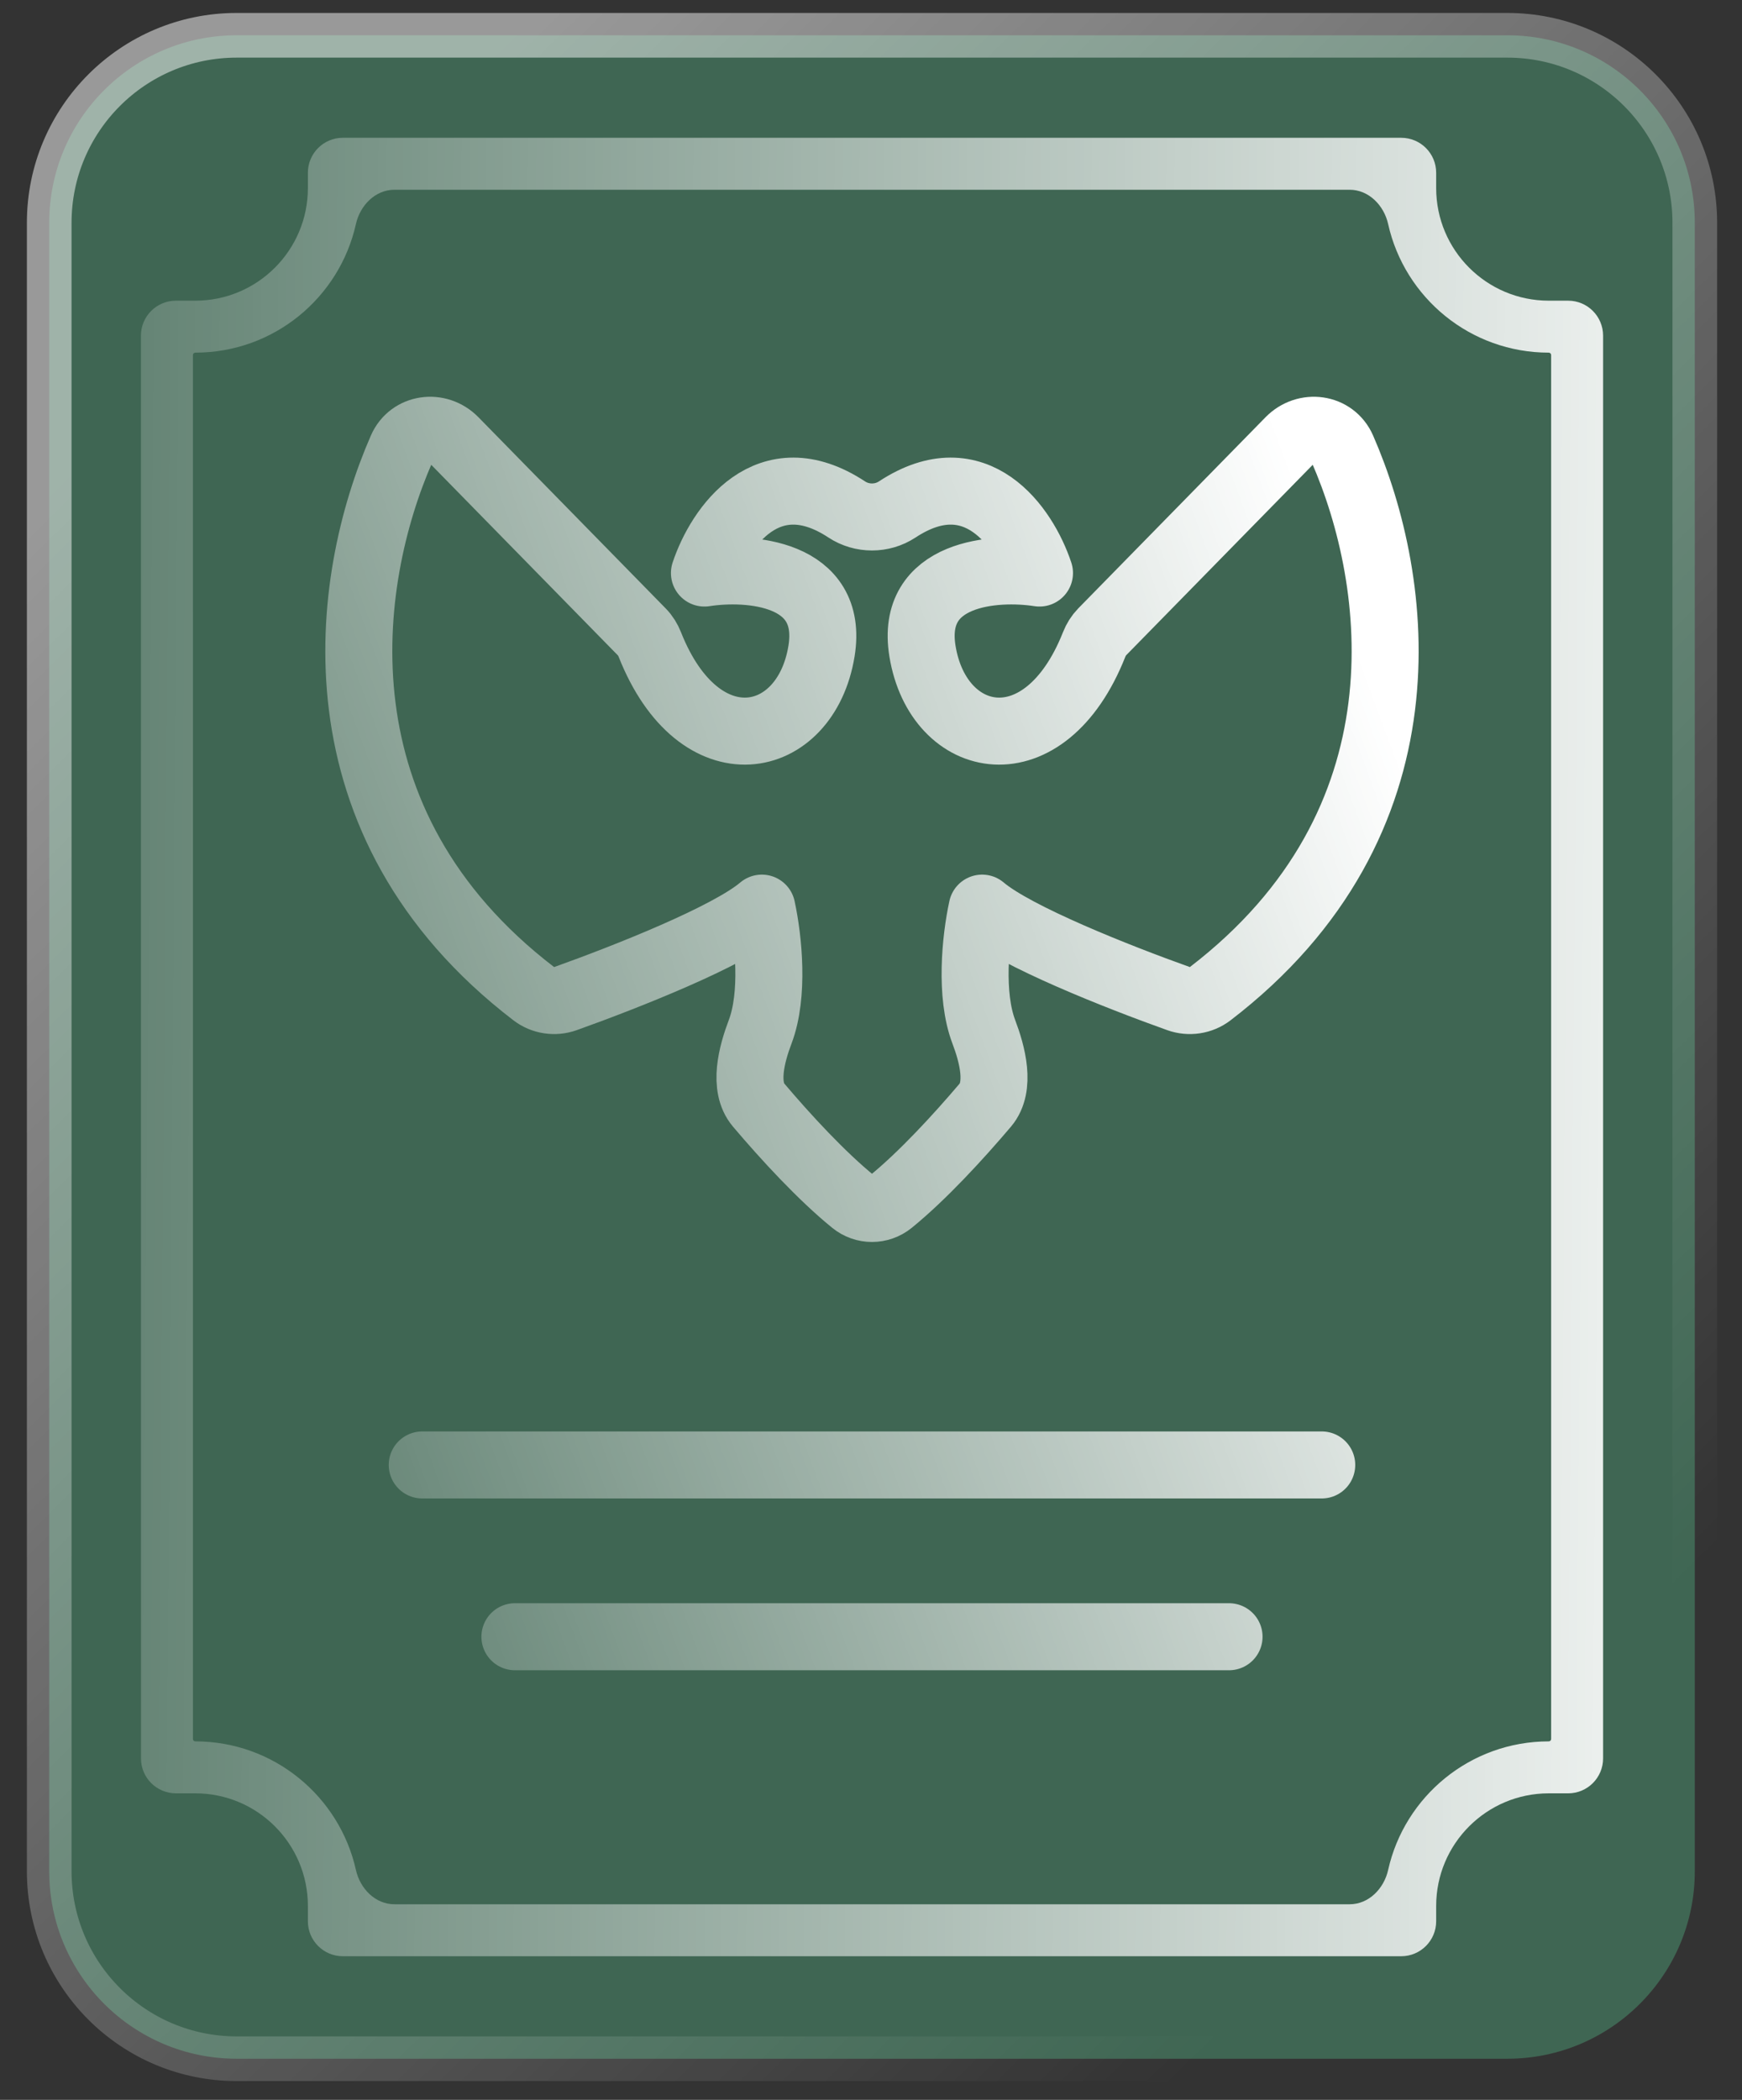
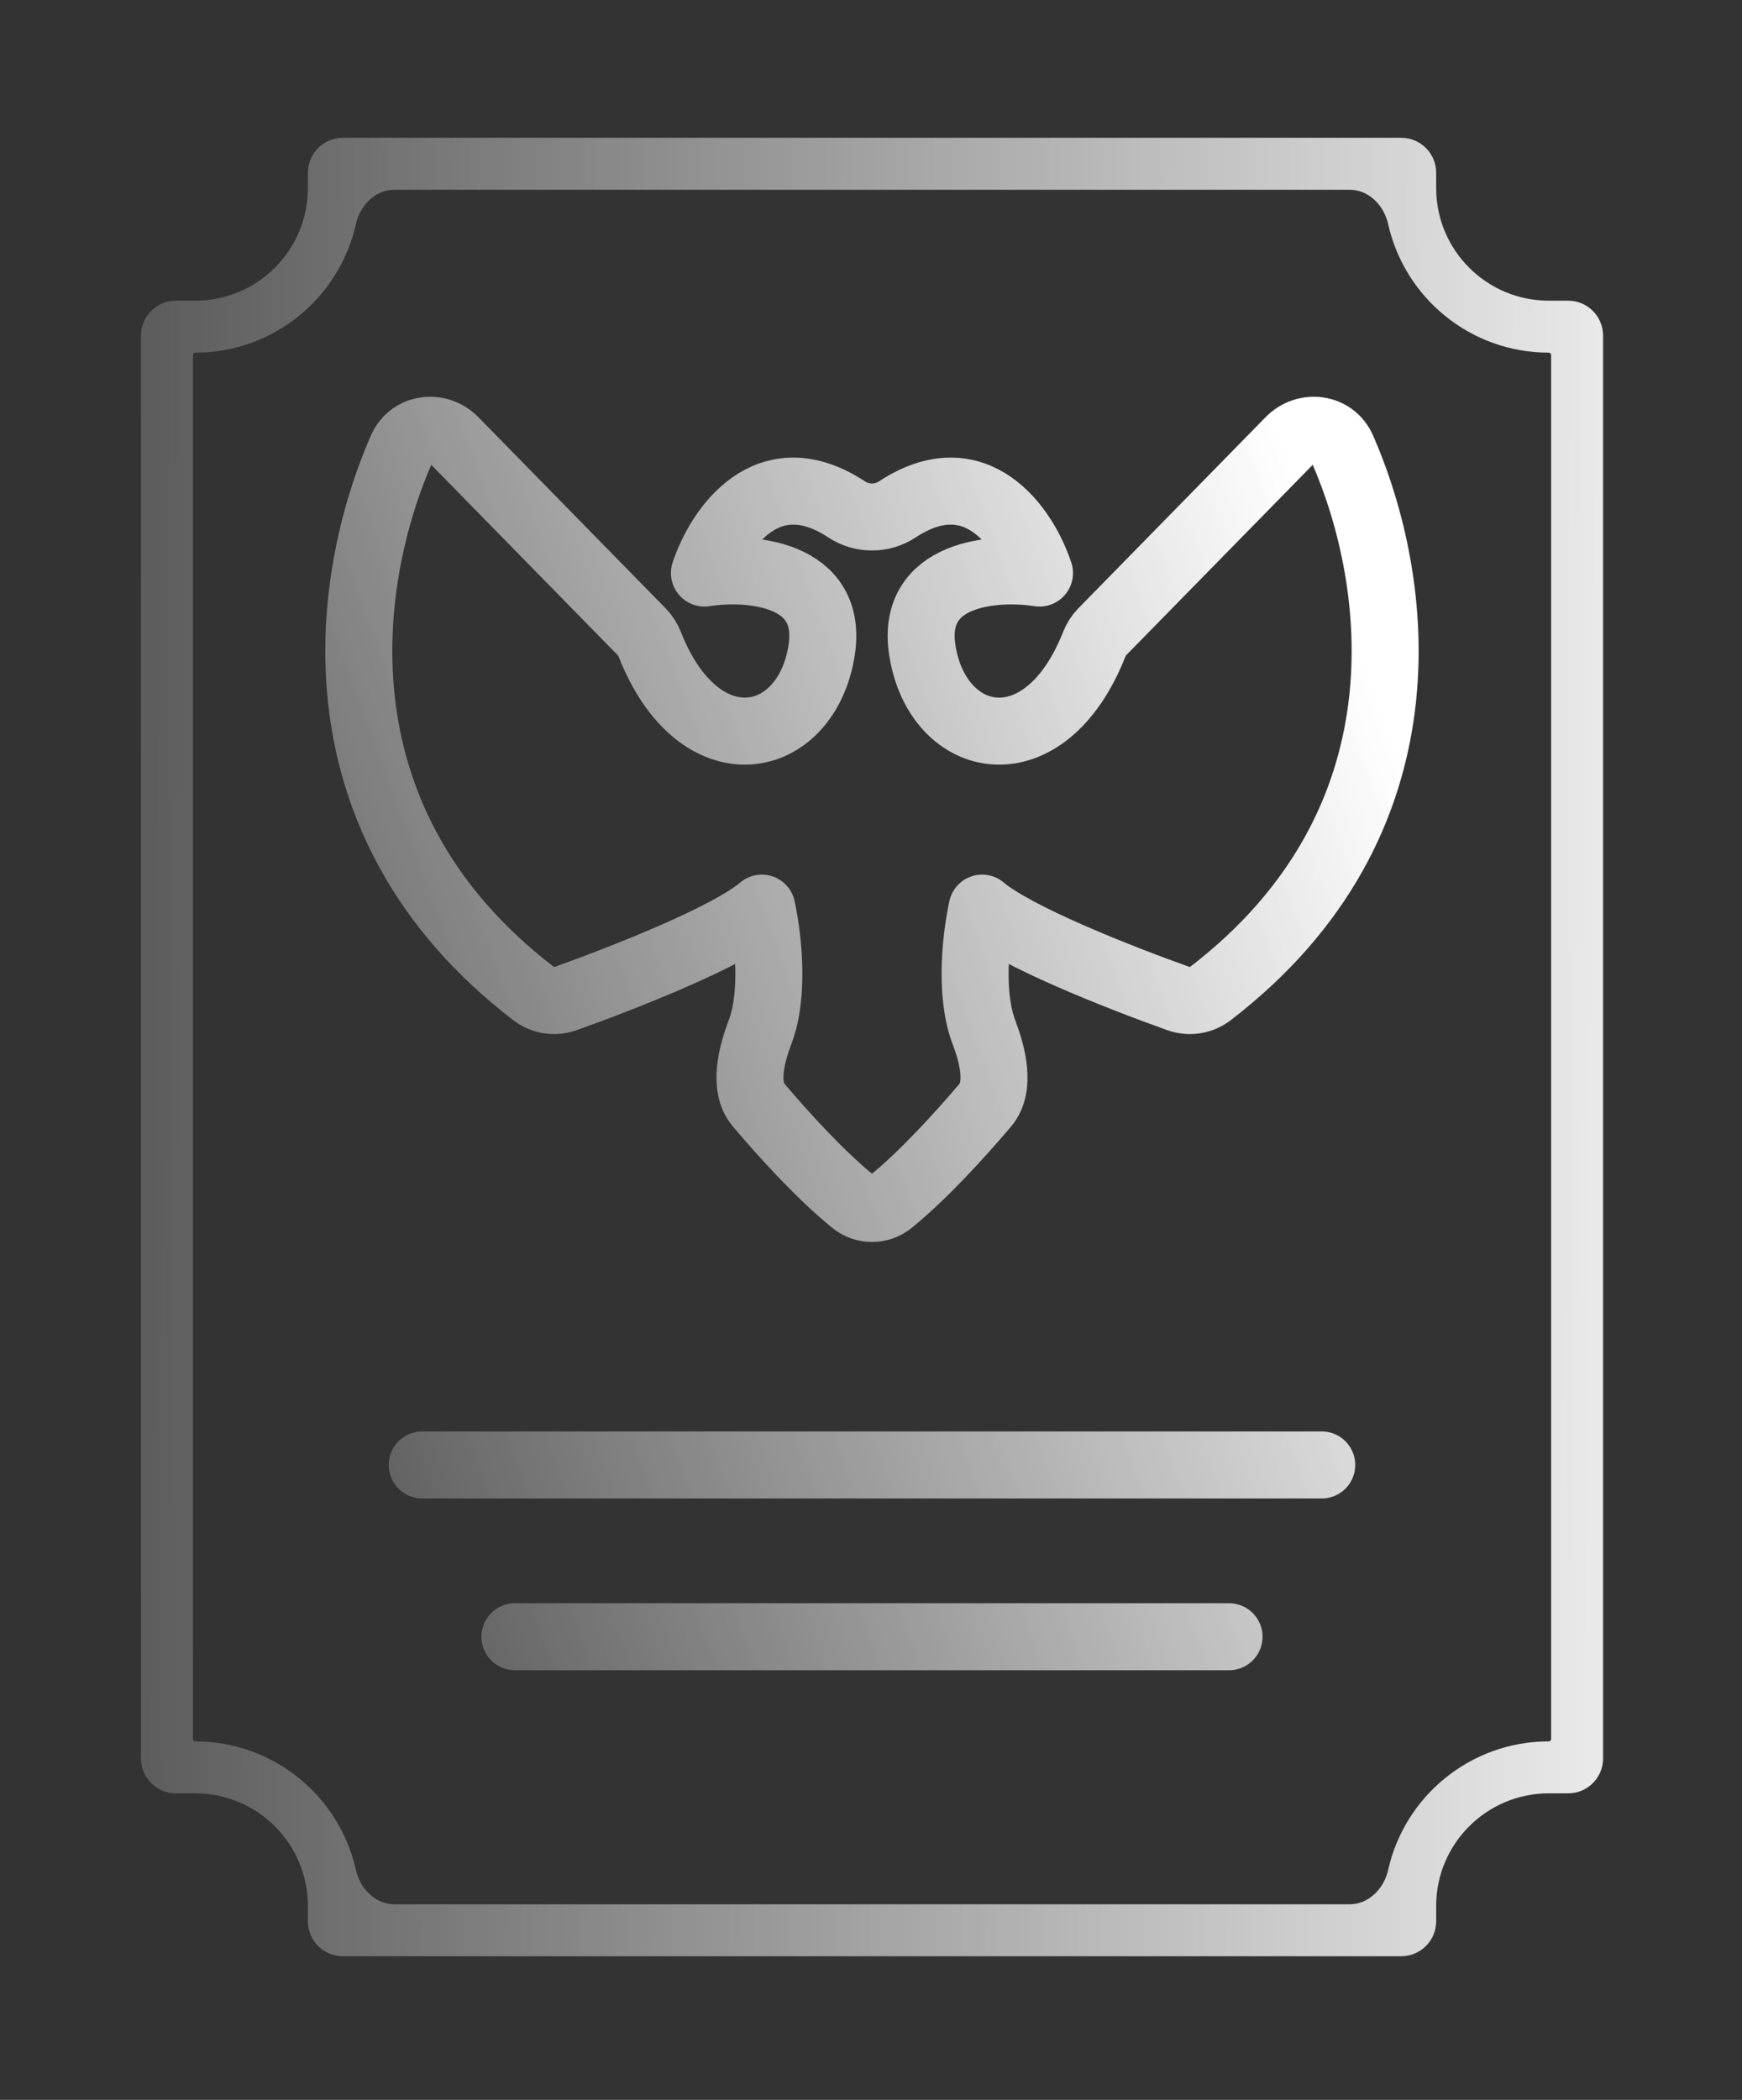
<svg xmlns="http://www.w3.org/2000/svg" width="39" height="47" viewBox="0 0 39 47" fill="none">
  <rect x="0" y="0" width="39" height="47" fill="#333333" stroke="none" />
  <g data-figma-bg-blur-radius="12">
-     <path d="M5.298 0.79L33.747 0.79C36.064 0.79 37.943 2.669 37.943 4.986V41.883C37.943 44.2 36.064 46.079 33.747 46.079H5.298C2.981 46.079 1.102 44.2 1.102 41.883L1.102 4.986C1.102 2.669 2.981 0.79 5.298 0.79Z" fill="#3B8A62" fill-opacity="0.5" />
-     <path d="M5.298 0.79L33.747 0.79C36.064 0.79 37.943 2.669 37.943 4.986V41.883C37.943 44.2 36.064 46.079 33.747 46.079H5.298C2.981 46.079 1.102 44.2 1.102 41.883L1.102 4.986C1.102 2.669 2.981 0.79 5.298 0.79Z" fill="white" fill-opacity="0.05" />
-     <path d="M5.298 0.79L33.747 0.79C36.064 0.79 37.943 2.669 37.943 4.986V41.883C37.943 44.2 36.064 46.079 33.747 46.079H5.298C2.981 46.079 1.102 44.2 1.102 41.883L1.102 4.986C1.102 2.669 2.981 0.79 5.298 0.79Z" stroke="url(#paint0_linear_357_302)" />
-   </g>
+     </g>
  <path d="M9.453 32.789H19.522H29.591M27.516 36.634H19.522H11.528M23.272 12.826C22.279 12.672 20.365 12.806 20.652 14.573C21.005 16.741 23.388 17.226 24.496 14.425C24.537 14.321 24.597 14.223 24.675 14.143L28.869 9.863C29.232 9.493 29.845 9.572 30.053 10.047C31.35 13.011 32.09 18.411 27.093 22.242C26.892 22.396 26.623 22.436 26.385 22.351C25.032 21.868 22.734 20.96 21.988 20.326C21.835 21.032 21.713 22.267 22.024 23.09C22.216 23.596 22.41 24.321 22.06 24.734C21.451 25.452 20.652 26.32 19.94 26.899C19.695 27.098 19.349 27.098 19.104 26.899C18.392 26.32 17.592 25.452 16.984 24.734C16.634 24.321 16.828 23.596 17.02 23.09C17.331 22.267 17.209 21.032 17.056 20.326C16.31 20.96 14.012 21.868 12.659 22.351C12.421 22.436 12.152 22.396 11.951 22.242C6.953 18.411 7.694 13.011 8.991 10.047C9.199 9.572 9.812 9.493 10.175 9.863L14.368 14.143C14.447 14.223 14.507 14.321 14.548 14.425C15.656 17.226 18.039 16.741 18.392 14.573C18.679 12.805 16.765 12.672 15.771 12.826C16.113 11.801 17.195 10.244 18.957 11.403C19.297 11.627 19.747 11.627 20.087 11.403C21.848 10.244 22.931 11.801 23.272 12.826Z" stroke="url(#paint1_linear_357_302)" stroke-width="1.5" stroke-linecap="round" stroke-linejoin="round" />
  <path fill-rule="evenodd" clip-rule="evenodd" d="M6.893 3.867C6.893 3.434 7.243 3.084 7.675 3.084L31.37 3.084C31.803 3.084 32.153 3.434 32.153 3.867V4.209C32.153 5.601 33.282 6.73 34.674 6.73H35.108C35.54 6.73 35.89 7.08 35.89 7.513L35.89 39.357C35.89 39.789 35.54 40.139 35.108 40.139H34.674C33.282 40.139 32.153 41.268 32.153 42.66V43.002C32.153 43.435 31.803 43.785 31.37 43.785L7.676 43.785C7.243 43.785 6.893 43.435 6.893 43.002V42.66C6.893 41.268 5.764 40.139 4.372 40.139H3.939C3.506 40.139 3.156 39.789 3.156 39.357L3.155 7.513C3.155 7.08 3.506 6.73 3.938 6.73H4.372C5.764 6.73 6.893 5.601 6.893 4.209V3.867ZM8.831 4.247C8.402 4.247 8.061 4.597 7.968 5.016C7.6 6.663 6.13 7.893 4.372 7.893V7.893C4.343 7.893 4.319 7.917 4.319 7.947L4.319 38.923C4.319 38.952 4.343 38.976 4.372 38.976V38.976C6.13 38.976 7.6 40.207 7.968 41.853C8.061 42.272 8.402 42.622 8.831 42.622L30.215 42.622C30.644 42.622 30.985 42.272 31.078 41.853C31.446 40.207 32.916 38.976 34.674 38.976V38.976C34.703 38.976 34.727 38.952 34.727 38.923L34.727 7.947C34.727 7.917 34.703 7.893 34.674 7.893V7.893C32.916 7.893 31.446 6.663 31.078 5.016C30.985 4.597 30.644 4.247 30.215 4.247L8.831 4.247Z" fill="url(#paint2_linear_357_302)" />
  <defs>
    <clipPath id="bgblur_0_357_302_clip_path" transform="translate(11.398 11.71)">
-       <path d="M5.298 0.79L33.747 0.79C36.064 0.79 37.943 2.669 37.943 4.986V41.883C37.943 44.2 36.064 46.079 33.747 46.079H5.298C2.981 46.079 1.102 44.2 1.102 41.883L1.102 4.986C1.102 2.669 2.981 0.79 5.298 0.79Z" />
-     </clipPath>
+       </clipPath>
    <linearGradient id="paint0_linear_357_302" x1="6.626" y1="5.683" x2="36.829" y2="36.263" gradientUnits="userSpaceOnUse">
      <stop stop-color="white" stop-opacity="0.5" />
      <stop offset="1" stop-color="white" stop-opacity="0" />
    </linearGradient>
    <linearGradient id="paint1_linear_357_302" x1="29.182" y1="11.234" x2="-3.665" y2="23.374" gradientUnits="userSpaceOnUse">
      <stop stop-color="white" />
      <stop offset="1" stop-color="white" stop-opacity="0" />
    </linearGradient>
    <linearGradient id="paint2_linear_357_302" x1="41.005" y1="8.342" x2="3.158" y2="8.04" gradientUnits="userSpaceOnUse">
      <stop stop-color="white" />
      <stop offset="1" stop-color="white" stop-opacity="0.2" />
    </linearGradient>
  </defs>
</svg>